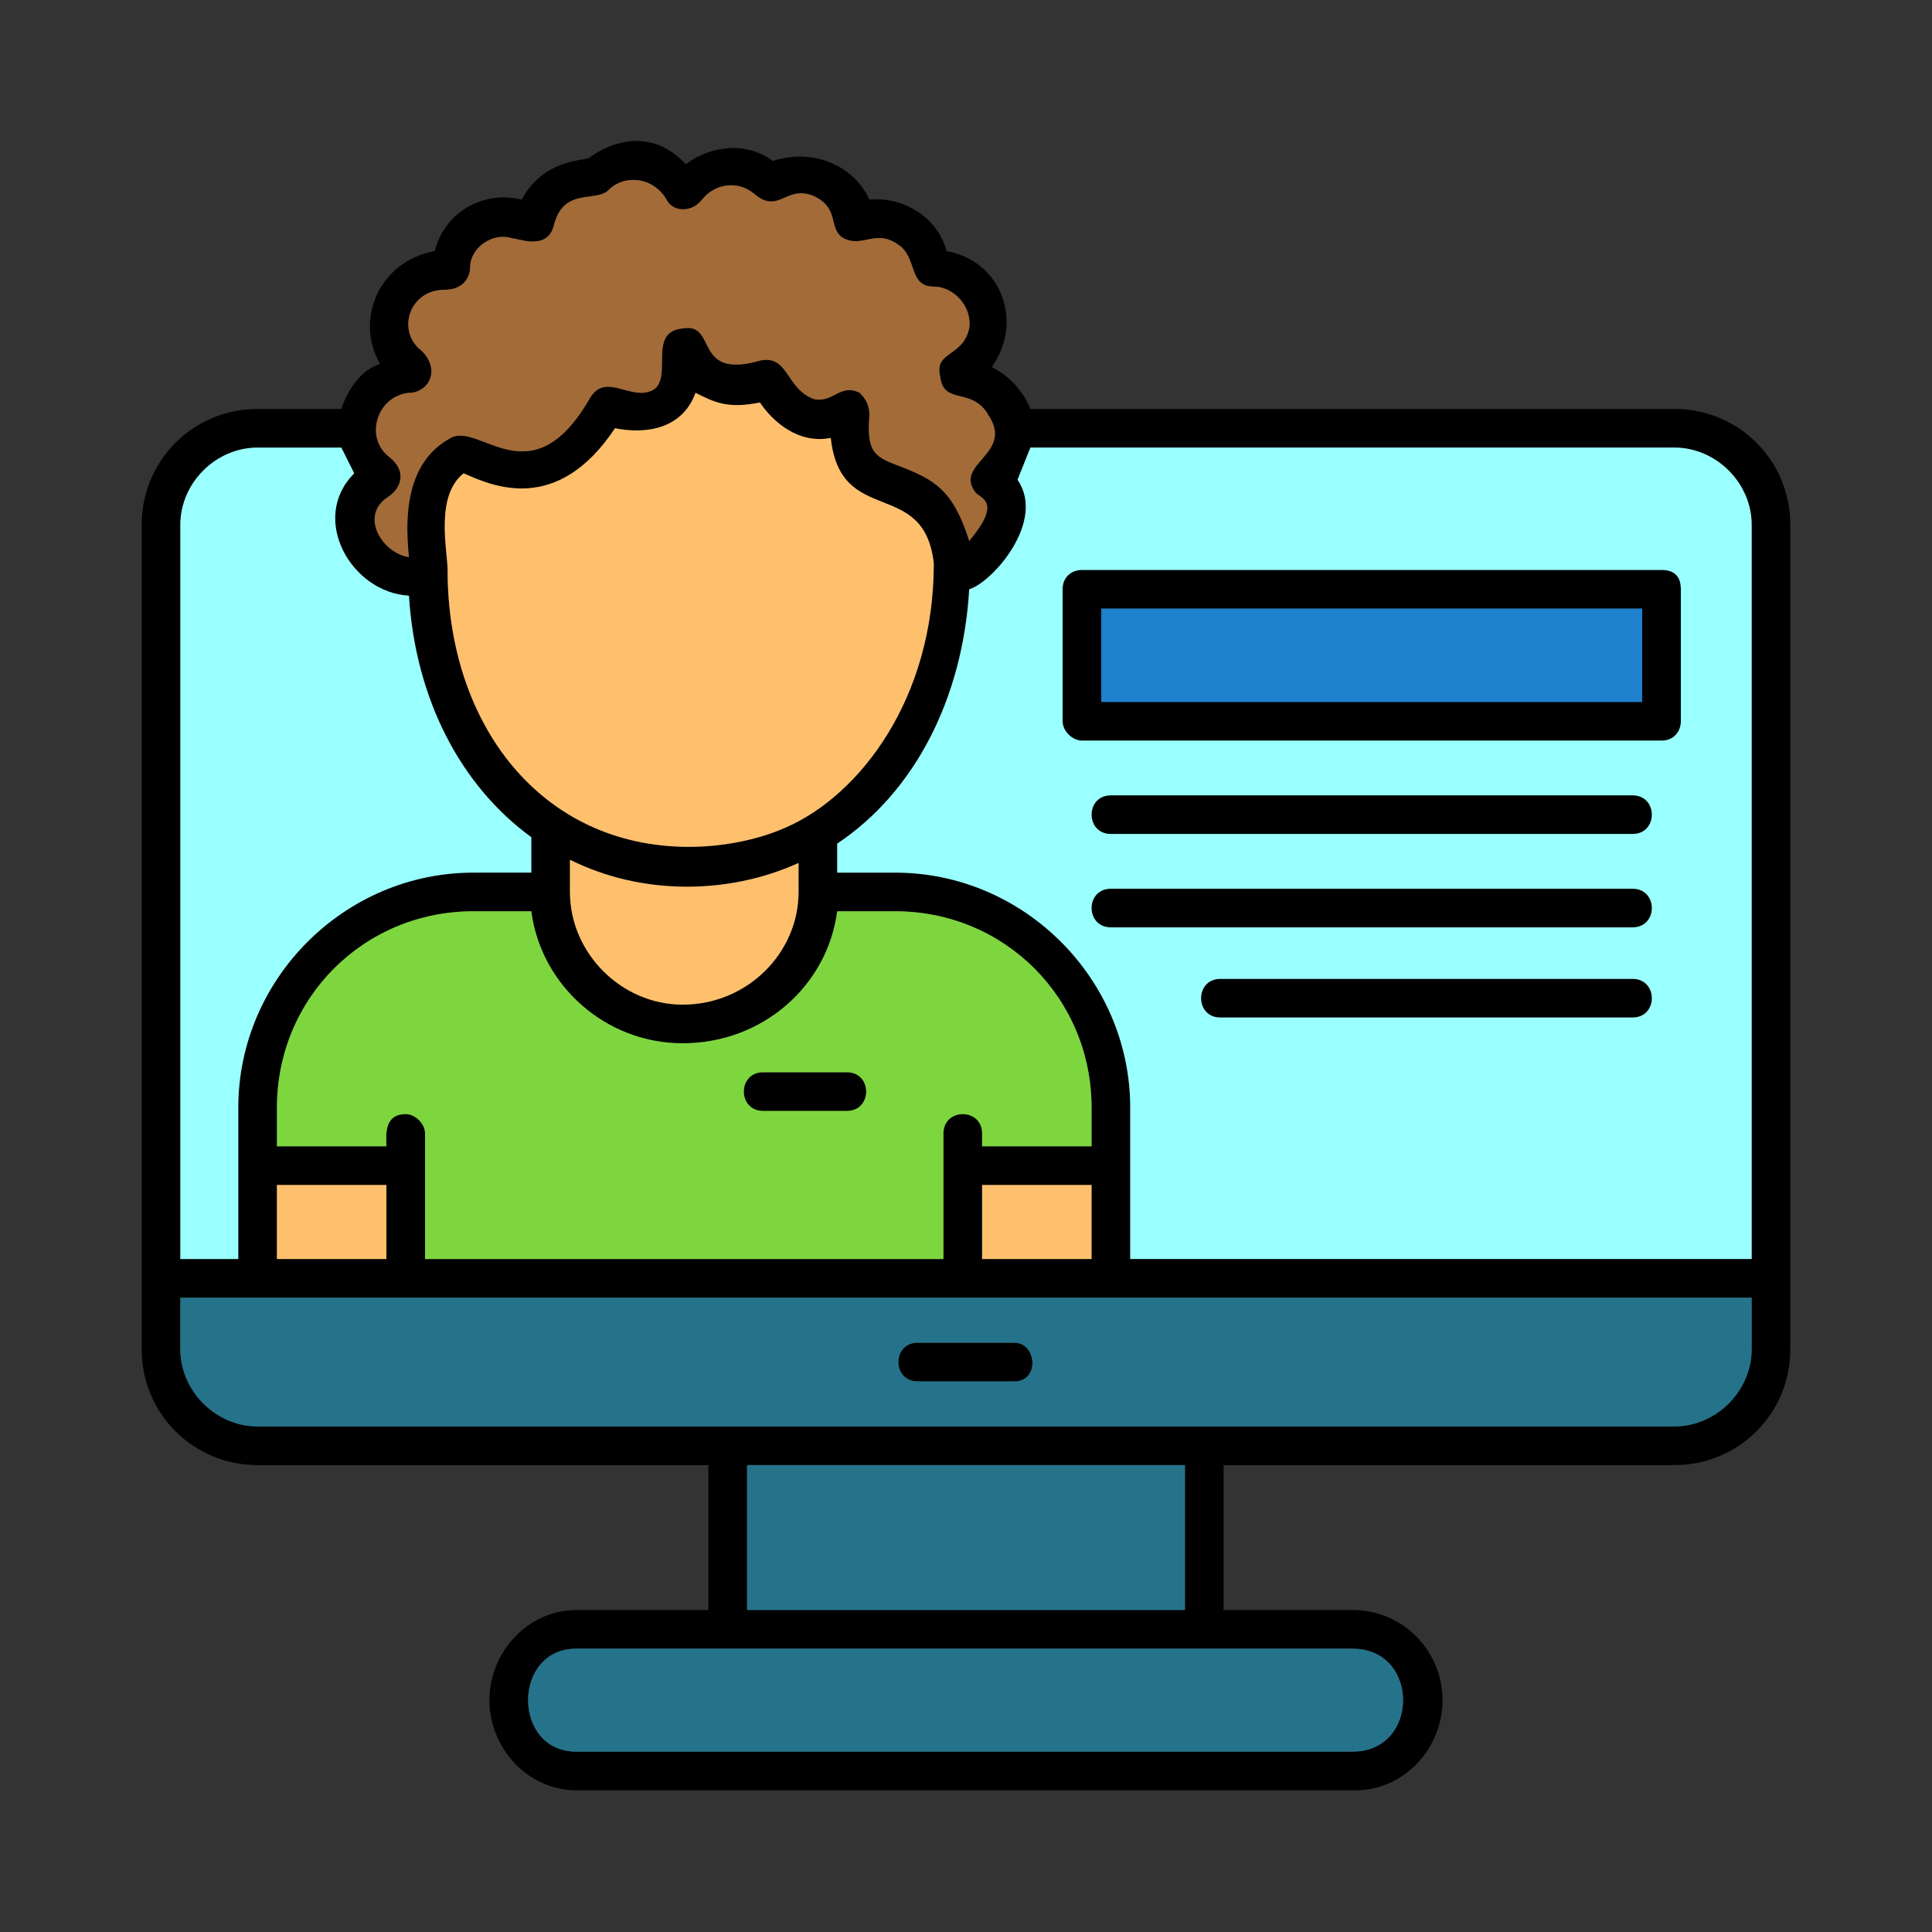
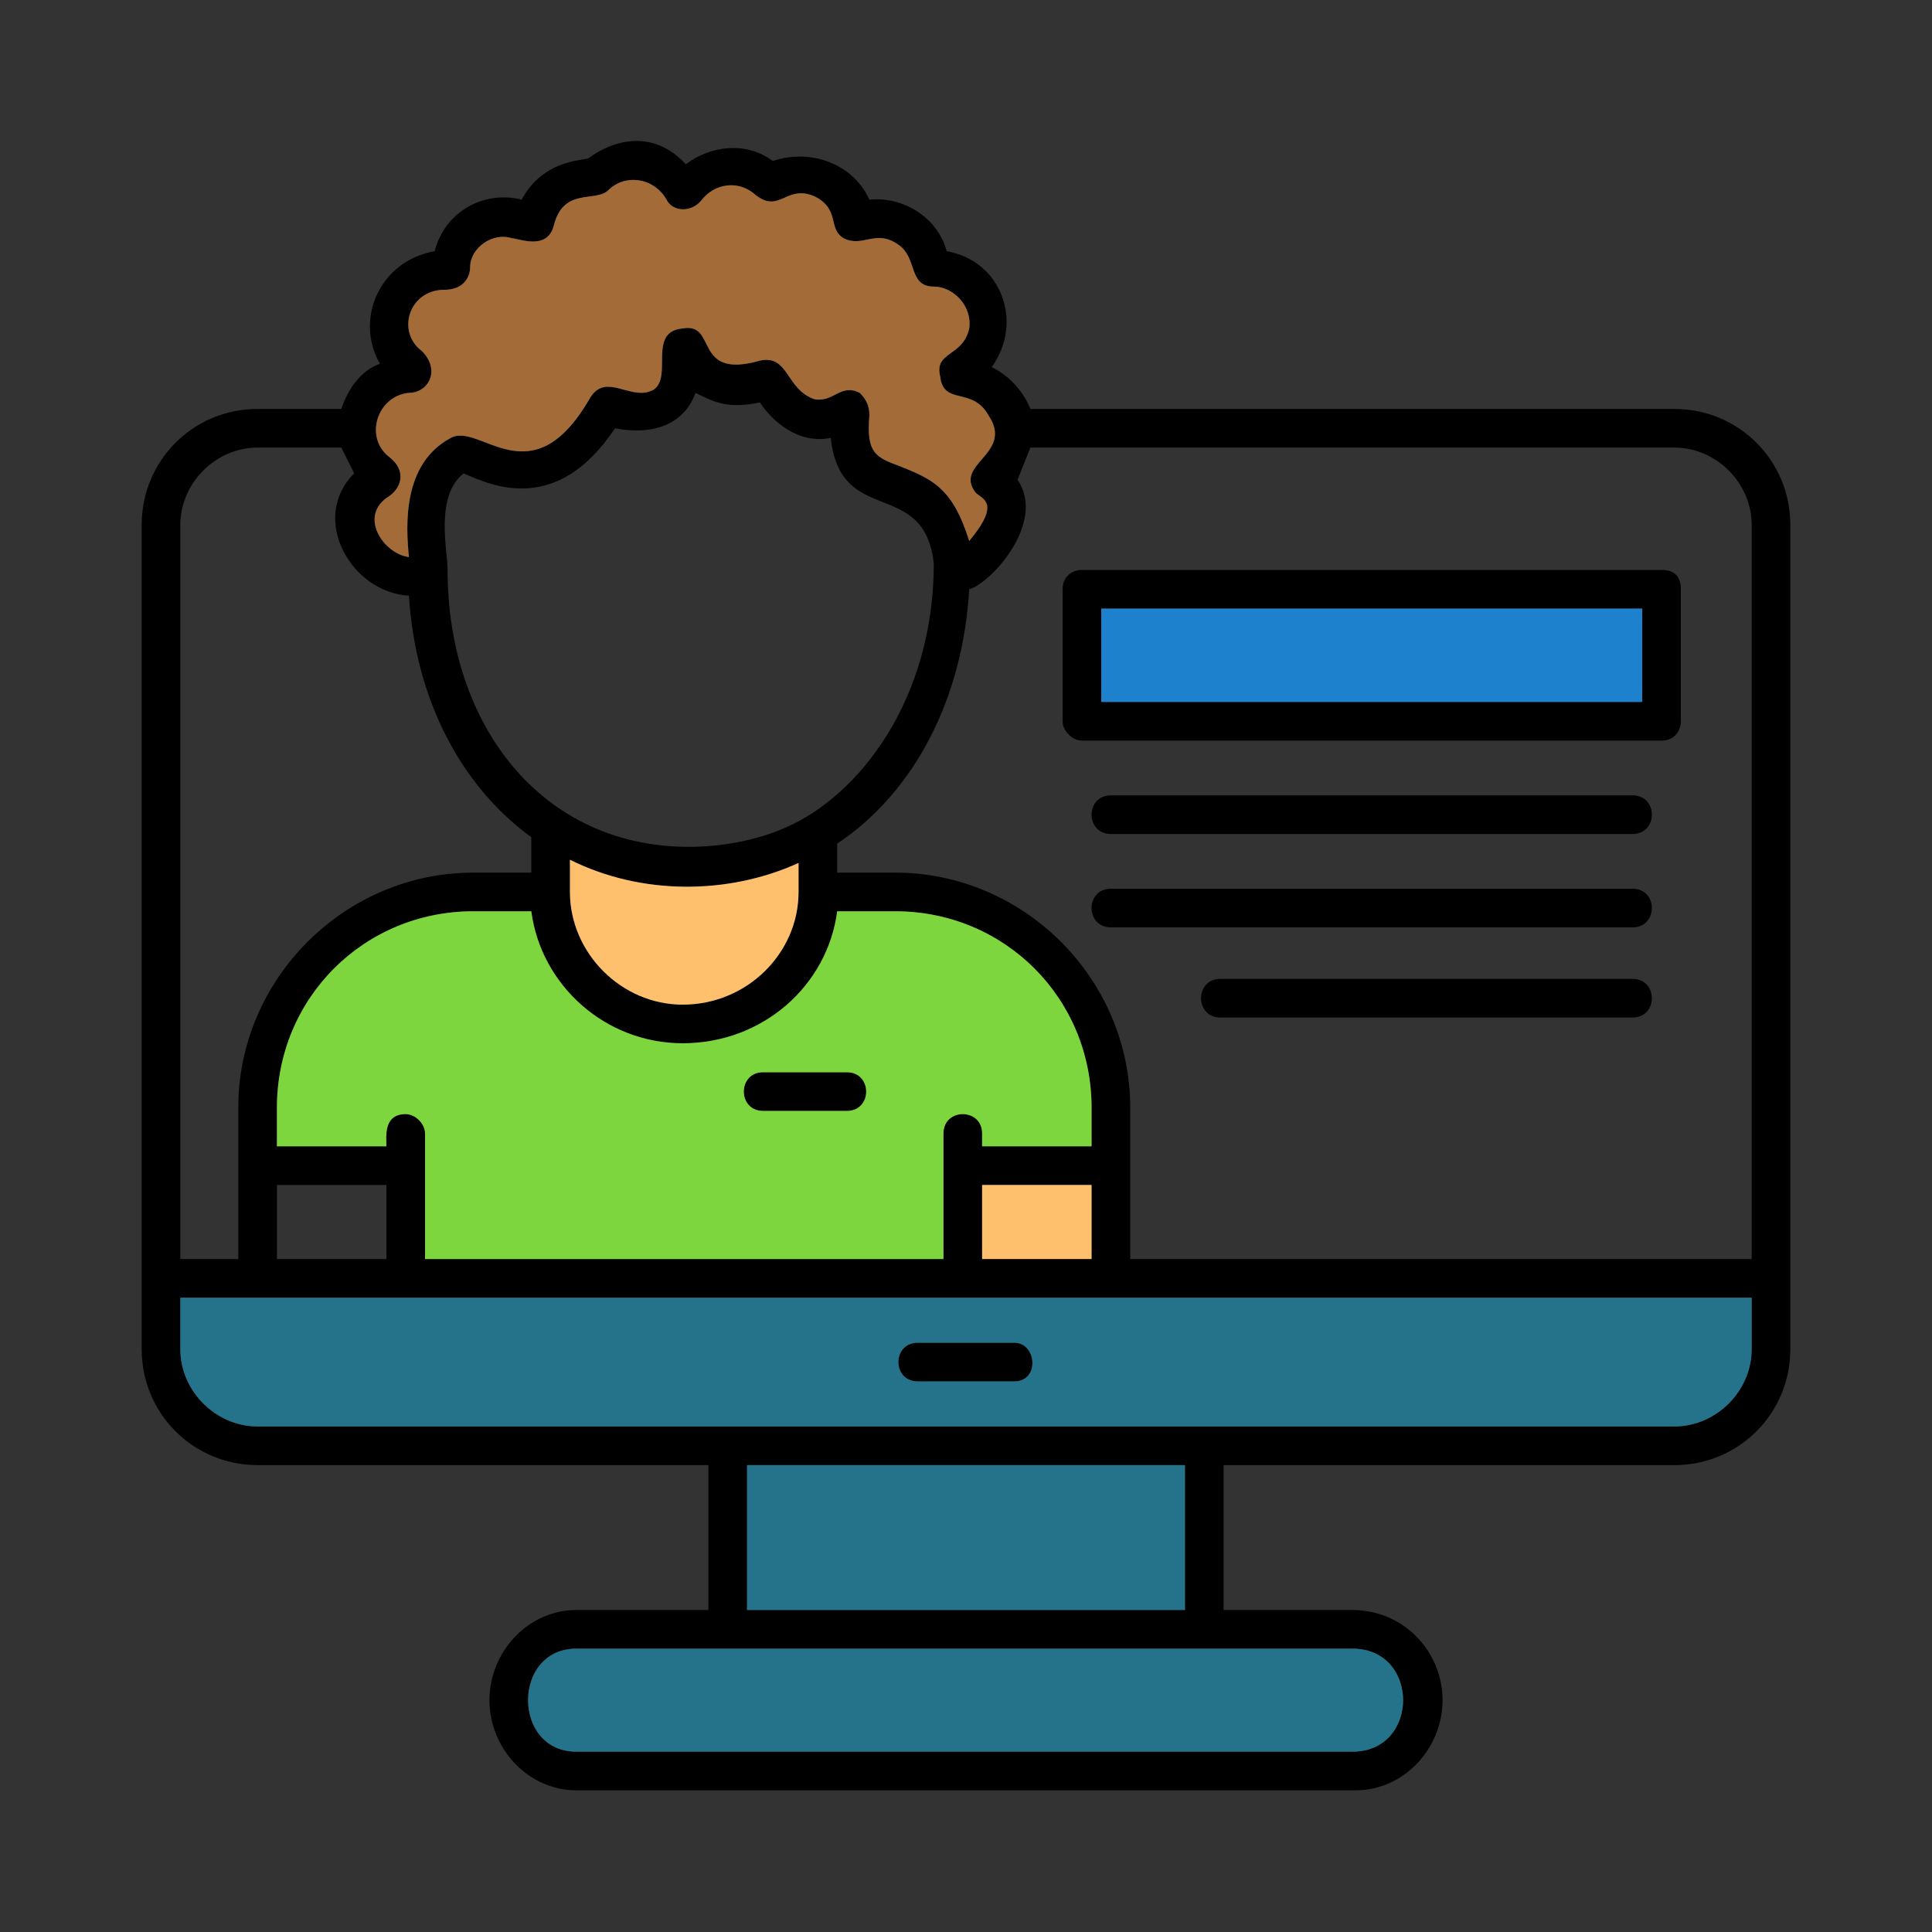
<svg xmlns="http://www.w3.org/2000/svg" clip-rule="evenodd" fill-rule="evenodd" height="600" image-rendering="optimizeQuality" shape-rendering="geometricPrecision" text-rendering="geometricPrecision" viewBox="0 0 600 600" width="600">
  <rect x="0" y="0" width="600" height="600" fill="#333333" stroke="none" />
  <g id="Layer_x0020_1">
    <path d="m44 163c0-20 16-36 36-36h26c2-6 6-12 12-14-8-14 0-32 17-35 3-12 15-19 27-16 7-13 20-12 21-13 0 0 16-13 30 2 8-6 19-7 27-1 12-4 25 1 30 12 10-1 21 5 24 16 17 3 24 22 14 36 6 3 10 8 12 13h200c20 0 36 16 36 36v256c0 20-16 36-36 36h-140v45h40c16 0 28 13 28 28s-12 28-27 28h-242c-15 0-27-13-27-28s12-28 27-28h41v-45h-140c-20 0-36-16-36-36zm472 67h-180c-3 0-6-3-6-6v-41c0-4 3-6 6-6h180c4 0 6 2 6 6v41c0 3-2 6-6 6zm-174-12h168v-29h-168zm165 41h-162c-8 0-8-12 0-12h162c8 0 8 12 0 12zm0 29h-162c-8 0-8-12 0-12h162c8 0 8 12 0 12zm0 28h-128c-8 0-8-12 0-12h128c8 0 8 12 0 12zm-433 75v-47c0-40 33-73 73-73h18v-11c-22-16-36-43-38-75-18-1-31-24-17-38l-4-8h-26c-13 0-24 11-24 24v228zm103-114c0 19 16 35 35 35 20 0 36-16 36-35v-9c-22 10-49 10-71-1zm83-6h18c40 0 73 33 73 73v47h193v-228c0-13-11-24-24-24h-200l-4 10c9 13-8 32-15 34-2 34-17 63-41 79zm79 120v-23h-34v23zm0-35v-12c0-34-27-61-61-61h-18c-3 23-23 41-48 41-24 0-44-18-47-41h-18c-34 0-61 27-61 61v12h34c0-3-1-10 6-10 3 0 6 3 6 6v39h161v-39c0-8 12-8 12 0v4zm-253 12v23h34v-23zm53-191c0 48 29 86 75 86 10 0 21-2 30-6 23-10 46-40 46-82-3-27-29-11-32-39-10 2-18-5-22-11-10 2-14 0-20-3-4 11-15 13-25 11-18 27-38 18-47 14-9 7-5 24-5 30zm-1-87c-11 0-15 13-7 19 6 6 2 13-4 13-10 1-14 14-6 20 5 4 4 9 0 12-10 6-2 18 6 19-1-10-2-29 13-37 9-5 25 19 43-12 5-9 13 1 20-3 6-4-2-18 9-19 11-2 3 16 24 10 9-2 8 9 17 12 6 1 8-5 14-2 2 2 3 4 3 7-1 12 2 13 10 16 10 4 16 7 21 23 10-12 4-13 2-15-7-9 12-12 4-24-5-9-14-3-15-12-2-8 7-6 9-15 1-7-5-13-11-13-8 0-5-9-11-13-7-5-11 1-17-2-5-3-1-9-9-13-9-4-11 6-19-1-5-4-12-3-16 2-3 4-9 4-11 0-4-7-13-8-18-3-4 4-14-1-17 11-2 8-11 4-13 4-6-2-13 3-13 9 0 3-2 7-8 7zm125 255h-26c-8 0-8-12 0-12h26c8 0 8 12 0 12zm105 110h-136v45h136zm-189 57c-20 0-20 32 0 32h241c21 0 21-32 0-32-80 0-160 0-241 0zm-123-109v16c0 13 11 24 24 24h440c13 0 24-11 24-24v-16zm259 26h-30c-8 0-8-12 0-12h30c7 0 8 12 0 12z" />
    <path d="m342 189v29h168v-29z" fill="#1d81ce" />
-     <path d="m244 257c23-10 46-40 46-82-3-27-29-11-32-39-10 2-18-5-22-11-10 2-14 0-20-3-4 11-15 13-25 11-18 27-38 18-47 14-9 7-5 24-5 30 0 48 29 86 75 86 10 0 21-2 30-6z" fill="#ffc06d" />
    <path d="m253 124c6 1 8-5 14-2 2 2 3 4 3 7-1 12 2 13 10 16 10 4 16 7 21 23 10-12 4-13 2-15-7-9 12-12 4-24-5-9-14-3-15-12-2-8 7-6 9-15 1-7-5-13-11-13-8 0-5-9-11-13-7-5-11 1-17-2-5-3-1-9-9-13-9-4-11 6-19-1-5-4-12-3-16 2-3 4-9 4-11 0-4-7-13-8-18-3-4 4-14-1-17 11-2 8-11 4-13 4-6-2-13 3-13 9 0 3-2 7-8 7-11 0-15 13-7 19 6 6 2 13-4 13-10 1-14 14-6 20 5 4 4 9 0 12-10 6-2 18 6 19-1-10-2-29 13-37 9-5 25 19 43-12 5-9 13 1 20-3 6-4-2-18 9-19 11-2 3 16 24 10 9-2 8 9 17 12z" fill="#a26b38" />
    <path d="m248 268c-22 10-49 10-71-1v10c0 19 16 35 35 35 20 0 36-16 36-35z" fill="#ffc06d" />
    <path d="m212 324c-24 0-44-18-47-41h-18c-34 0-61 27-61 61v12h34c0-3-1-10 6-10 3 0 6 3 6 6v39h161v-39c0-8 12-8 12 0v4h34v-12c0-34-27-61-61-61h-18c-3 23-23 41-48 41zm51 21h-26c-8 0-8-12 0-12h26c8 0 8 12 0 12z" fill="#7ed63f" />
-     <path d="m120 391v-23h-34v23z" fill="#ffc06d" />
    <path d="m305 368v23h34v-23z" fill="#ffc06d" />
-     <path d="m351 344v47h193v-228c0-13-11-24-24-24h-200l-4 10c9 13-8 32-15 34-2 34-17 63-41 79v9h18c40 0 73 33 73 73zm156-28h-128c-8 0-8-12 0-12h128c8 0 8 12 0 12zm0-28h-162c-8 0-8-12 0-12h162c8 0 8 12 0 12zm0-29h-162c-8 0-8-12 0-12h162c8 0 8 12 0 12zm9-29h-180c-3 0-6-3-6-6v-41c0-4 3-6 6-6h180c4 0 6 2 6 6v41c0 3-2 6-6 6z" fill="#9ff" />
    <g fill="#25738b">
      <path d="m544 403h-488v16c0 13 11 24 24 24h440c13 0 24-11 24-24zm-229 26h-30c-8 0-8-12 0-12h30c7 0 8 12 0 12z" />
      <path d="m368 455h-136v45h136z" />
      <path d="m420 512c-80 0-160 0-241 0-20 0-20 32 0 32h241c21 0 21-32 0-32z" />
    </g>
-     <path d="m74 344c0-40 33-73 73-73h18v-11c-22-16-36-43-38-75-18-1-31-24-17-38l-4-8h-26c-13 0-24 11-24 24v228h18z" fill="#9ff" />
  </g>
</svg>